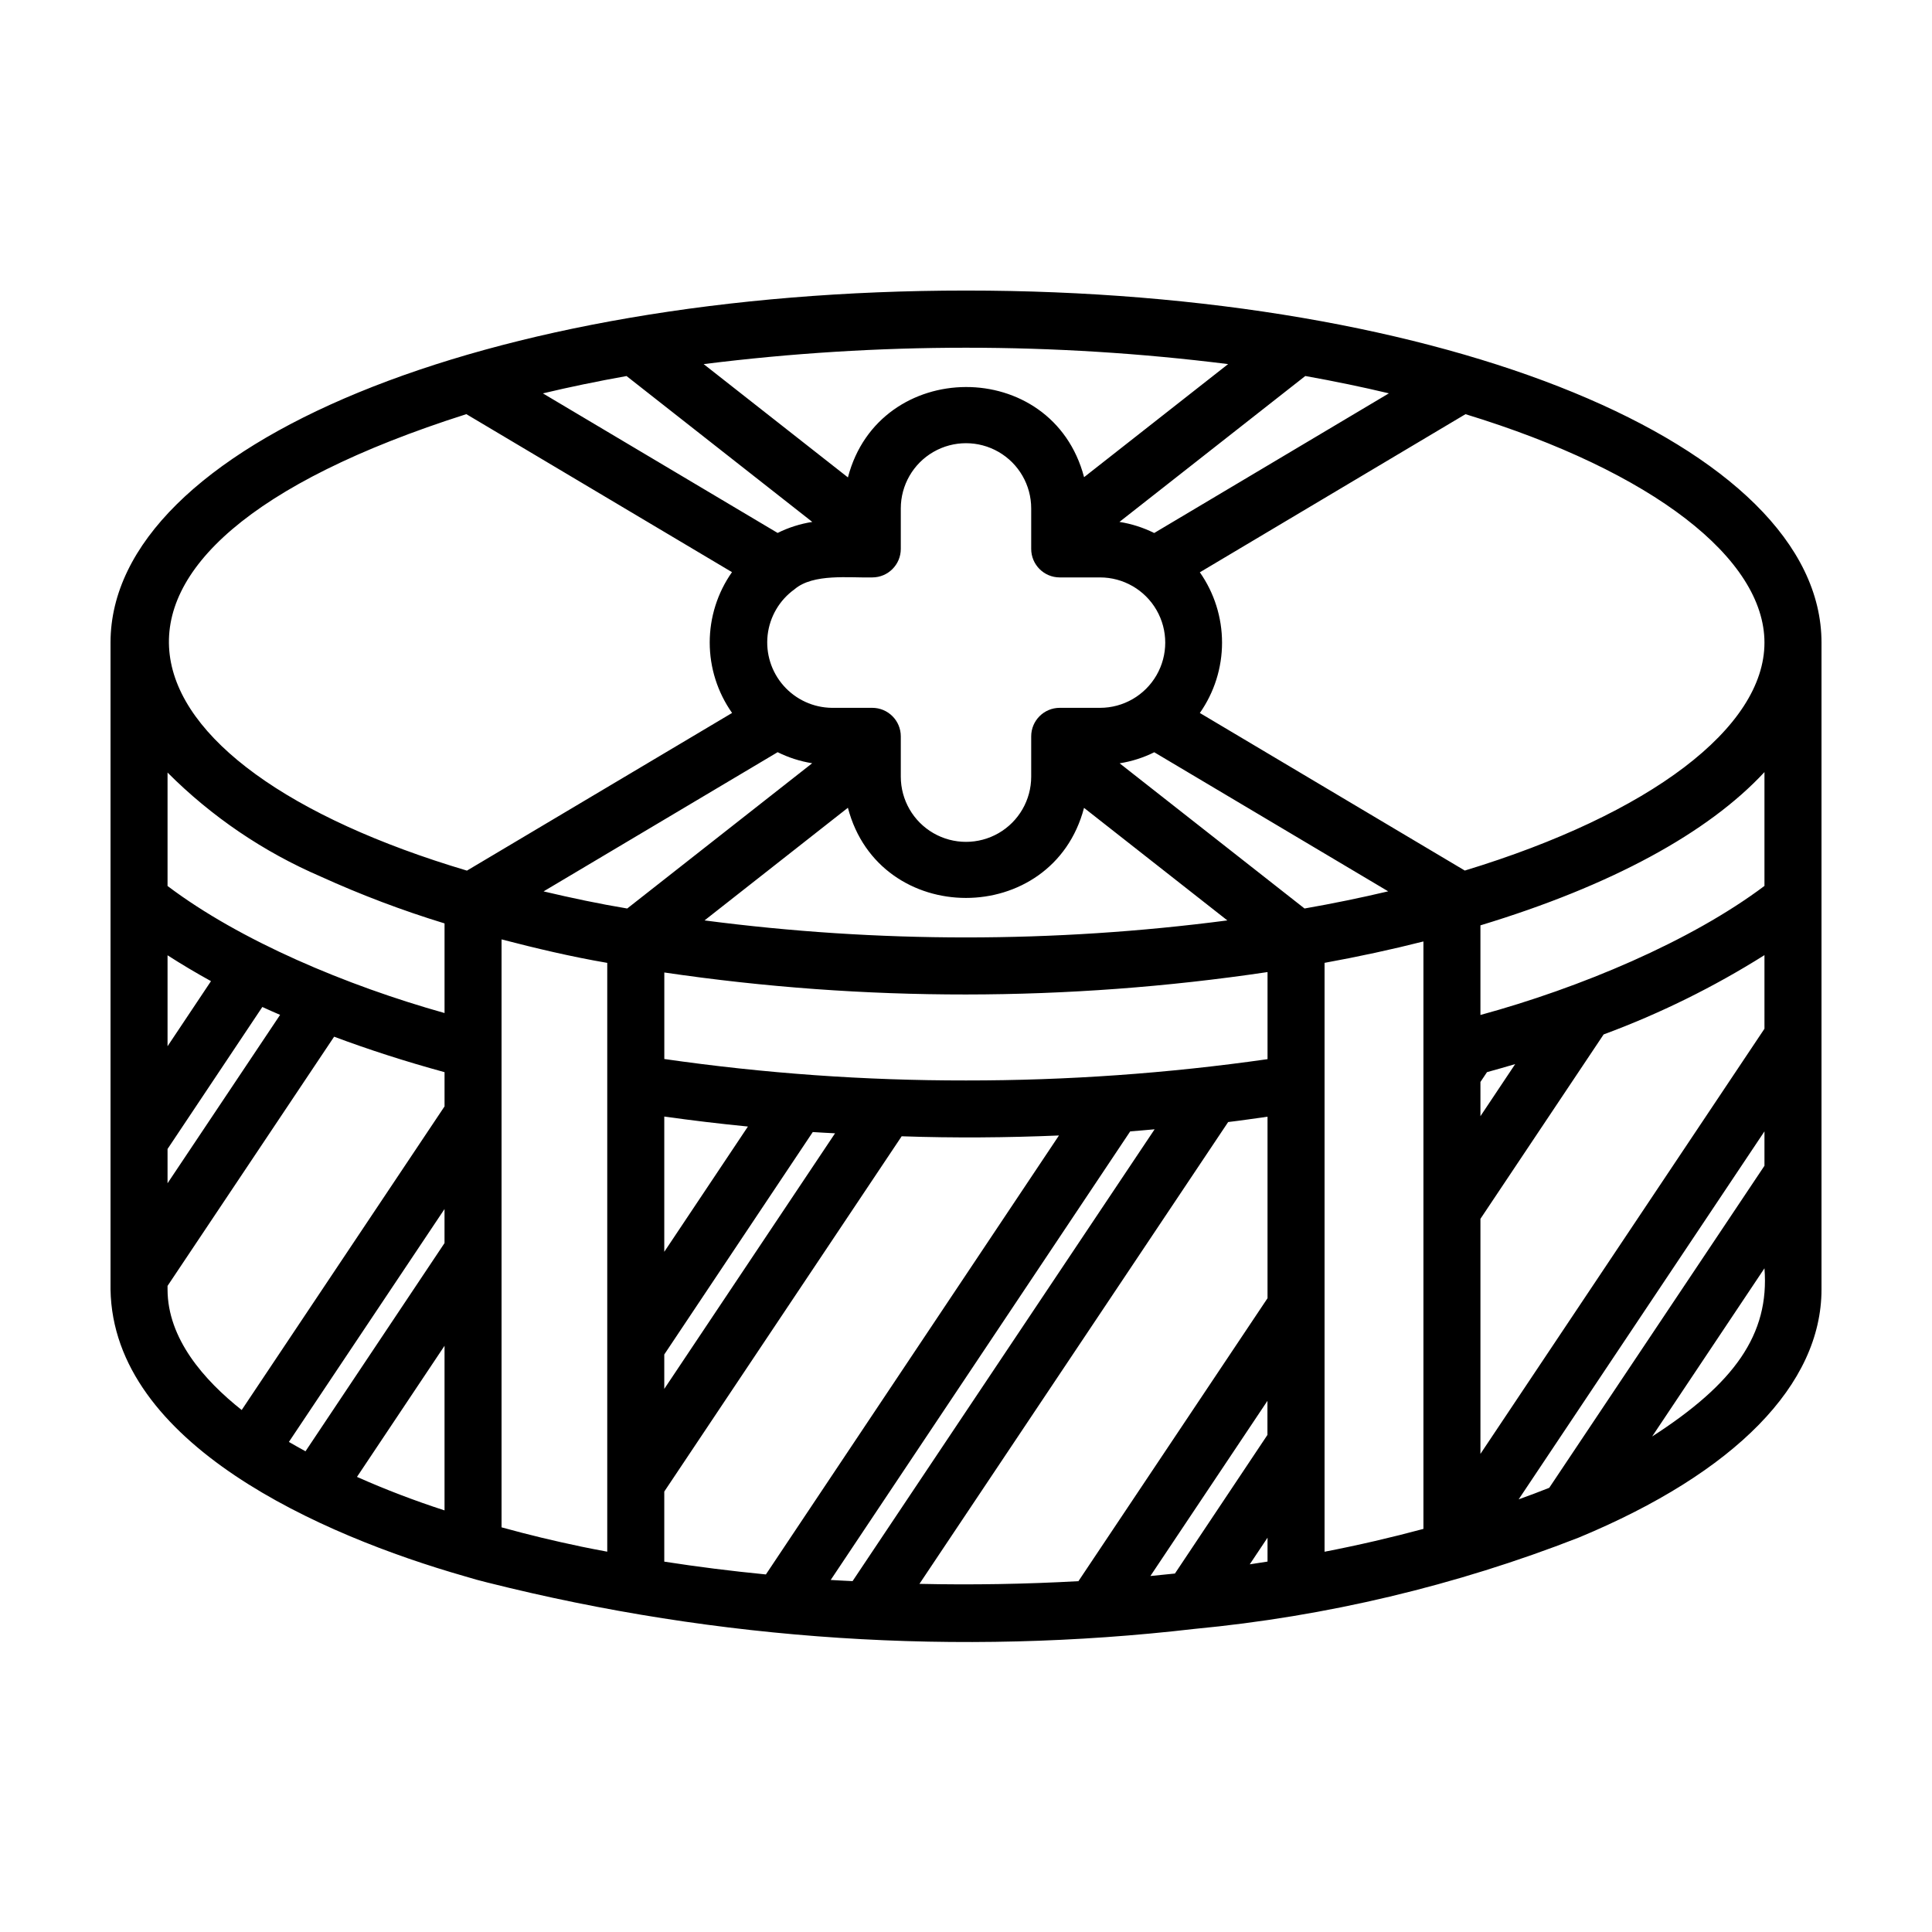
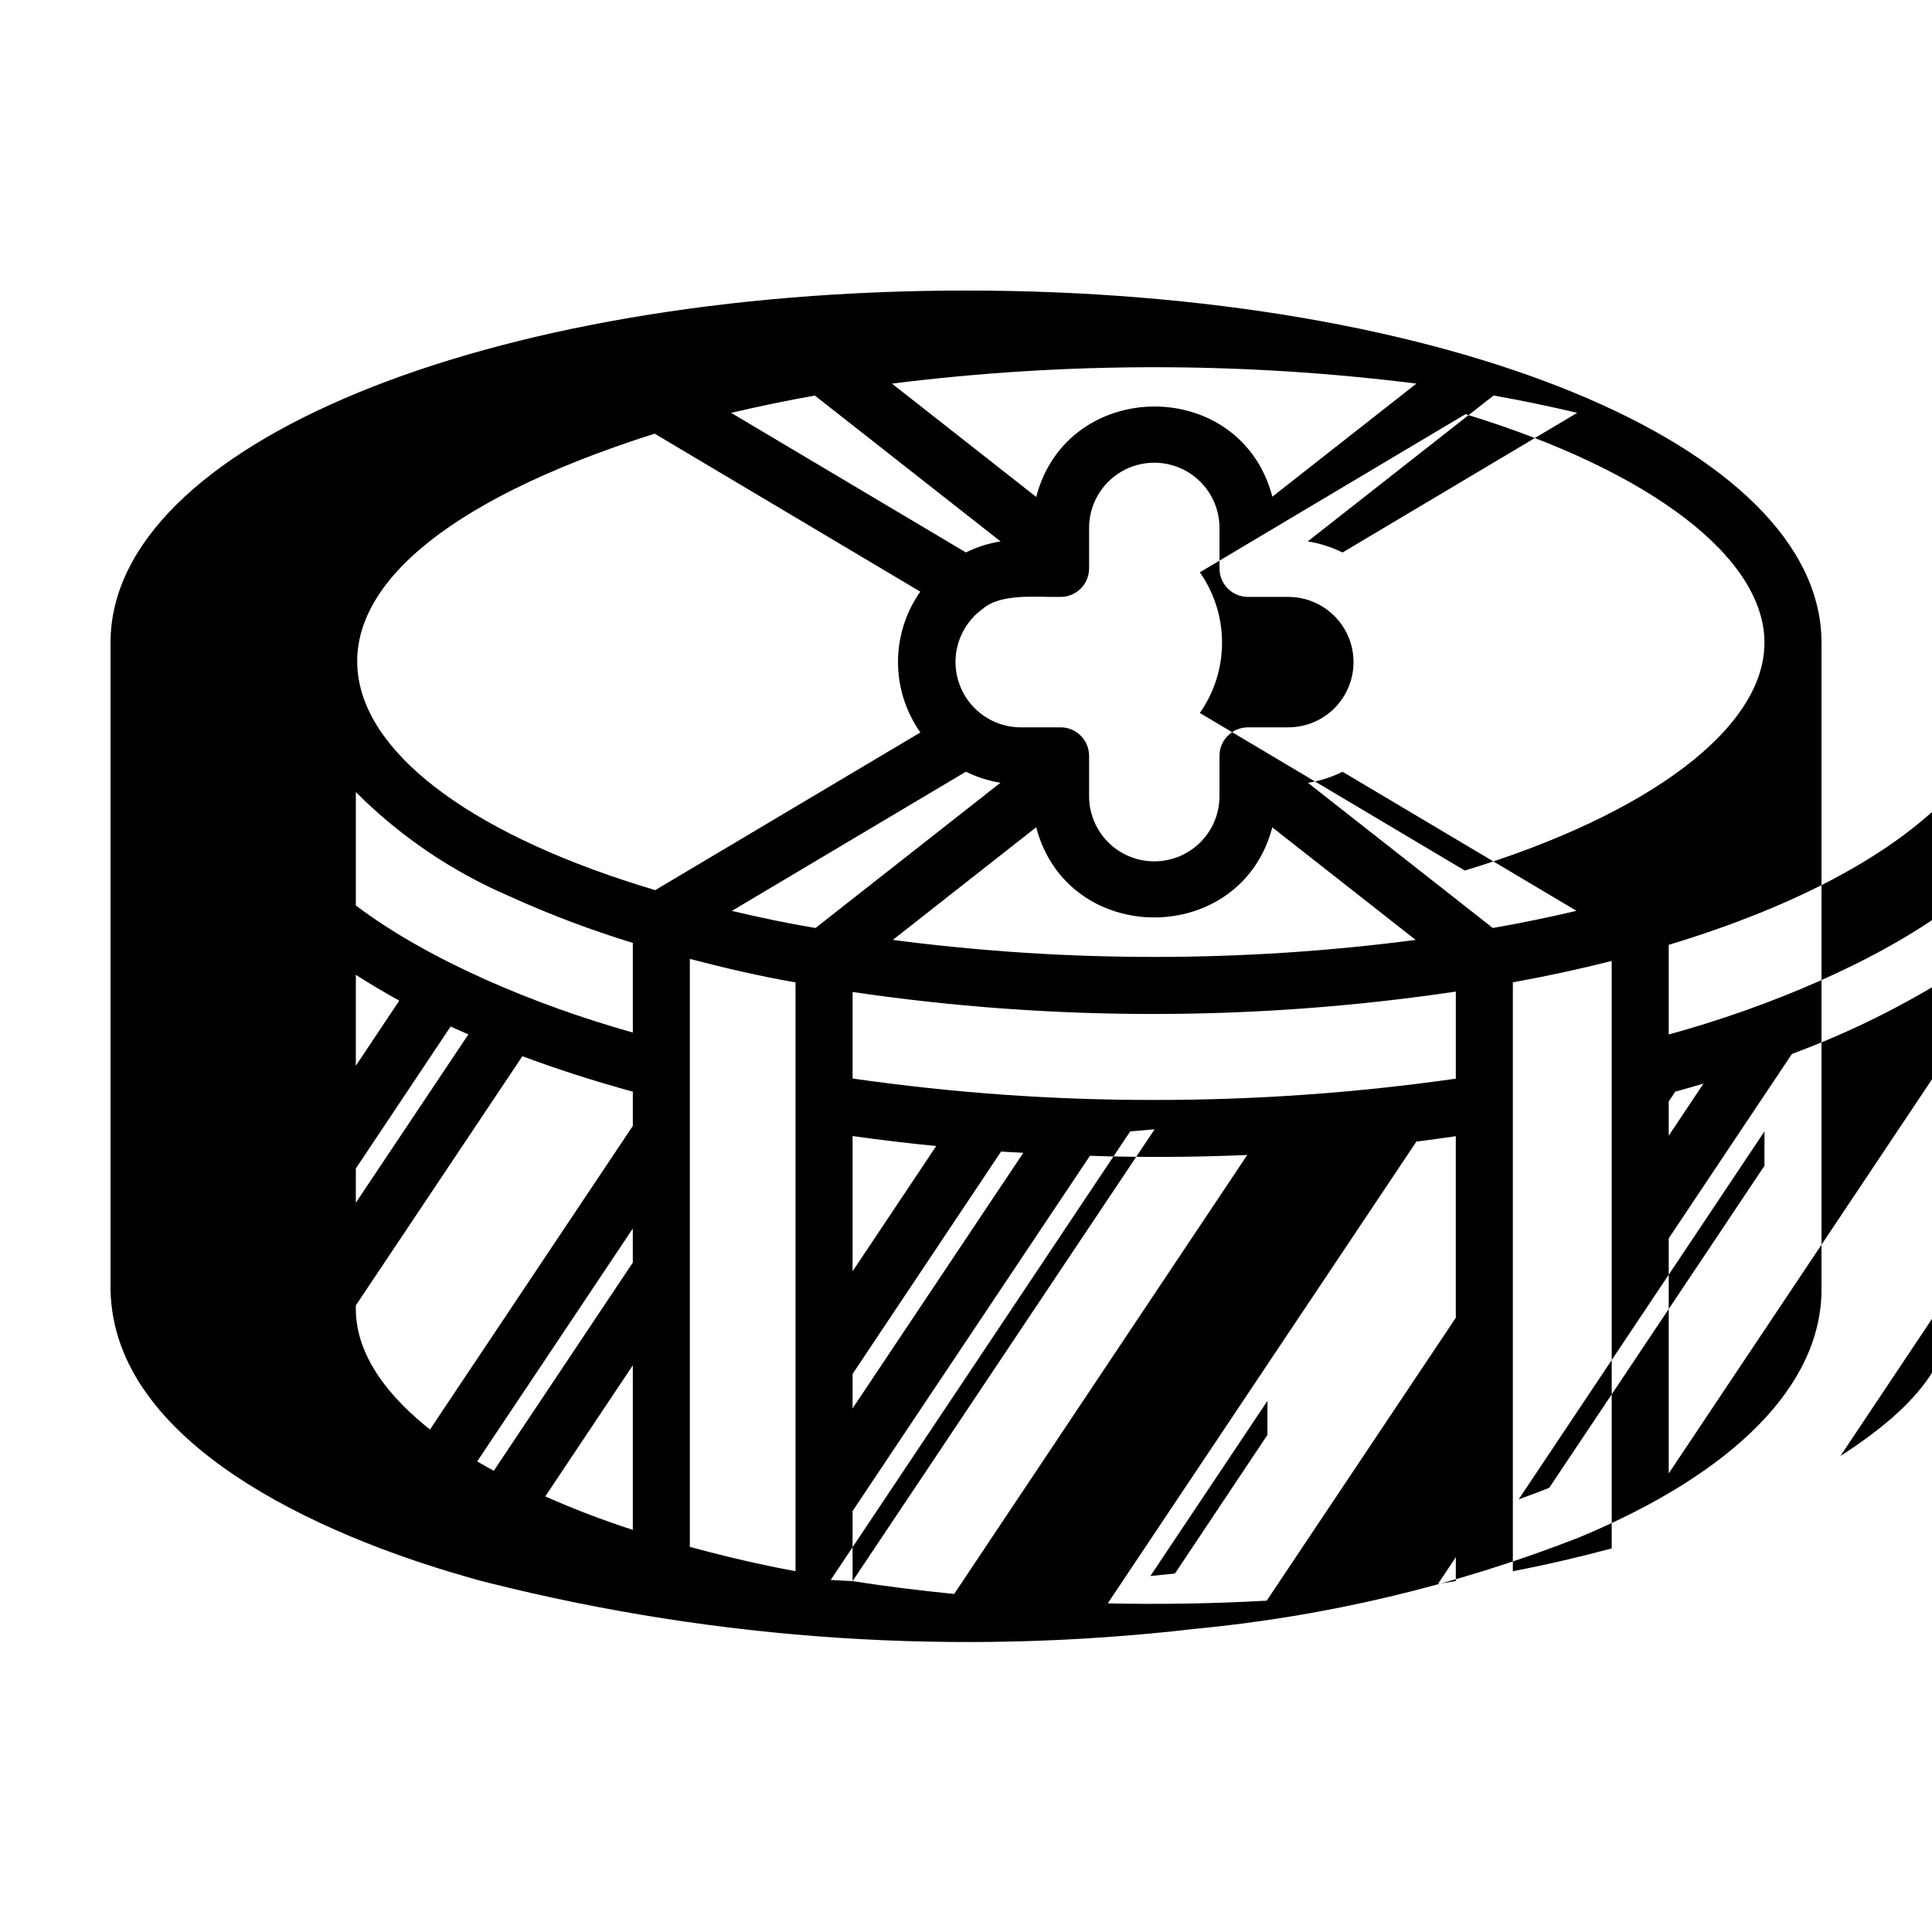
<svg xmlns="http://www.w3.org/2000/svg" fill="#000000" width="800px" height="800px" version="1.1" viewBox="144 144 512 512">
-   <path d="m400 221c-127.13 0-226.71 40.957-226.71 93.305v171.39c0.66 41.031 55.992 65.195 93.855 76.027 2.102 0.645 4.266 1.246 6.238 1.719l-0.004-0.004c61.141 15.367 124.56 19.512 187.18 12.238 34.91-3.301 69.188-11.449 101.85-24.211 41.457-17.227 64.309-40.582 64.309-65.77v-171.39c0-52.348-99.586-93.305-226.71-93.305zm211.6 93.305c0 22.551-30.293 45.438-79.41 60.402l-70.219-41.758c3.828-5.461 5.883-11.969 5.883-18.641 0-6.672-2.055-13.18-5.883-18.641l70.398-41.906c49.863 15.25 79.23 38.359 79.23 60.543zm-57.035 223.98c-2.641 1.066-5.371 2.066-8.105 3.059l65.141-97.516v9.113zm-105.7 23.375 31.02-46.422v9.027l-24.516 36.738c-2.148 0.234-4.316 0.453-6.504 0.656zm-78.926 1.355c-1.918-0.098-3.828-0.18-5.793-0.309l79.371-118.88c2.172-0.156 4.309-0.367 6.469-0.551zm-49.898-5.168v-18.57l62.91-94.152c13.809 0.48 27.926 0.371 41.684-0.211l-77.664 116.33c-9.168-0.895-18.145-2.027-26.93-3.394zm-22.227-4.031c-7.082-1.477-13.855-3.113-20.625-4.984l-0.273-0.074v-155.81c9.008 2.344 18.551 4.609 28.012 6.223v156.04c-2.379-0.457-4.781-0.891-7.113-1.387zm-77.238-27.711 41.227-61.695v9.023l-36.84 55.172c-1.496-0.816-2.969-1.648-4.387-2.473zm89.465-282.45 49.23 38.664 0.004-0.004c-3.199 0.496-6.301 1.48-9.195 2.918l-62.203-36.984c7.07-1.688 14.461-3.219 22.164-4.594zm202.03 4.586-62.195 37.012c-2.902-1.445-6.008-2.438-9.207-2.941l49.246-38.668c7.691 1.375 15.078 2.906 22.156 4.594zm-192.03 254.71 39.352-58.945c1.961 0.133 3.941 0.223 5.906 0.332l-45.258 67.734zm0-27.207v-35.848c7.289 1.027 14.676 1.91 22.168 2.648zm48.664-117.68c8.316 31.859 54.227 31.859 62.574 0.027l37.98 29.824v0.004c-45.984 6.012-92.559 6.012-138.55 0zm121.02 26.703-49.004-38.48-0.004-0.004c3.191-0.5 6.285-1.488 9.176-2.926l61.992 36.855c-7.184 1.699-14.57 3.219-22.16 4.547zm-72.445-95.305c0 4.176 3.387 7.559 7.559 7.559h10.68c6.176 0 11.879 3.293 14.969 8.641 3.086 5.348 3.086 11.934 0 17.281-3.09 5.348-8.793 8.641-14.969 8.641h-10.68c-4.172 0-7.559 3.383-7.559 7.555v10.684c0 6.172-3.293 11.879-8.637 14.965-5.348 3.086-11.938 3.086-17.281 0-5.348-3.086-8.641-8.793-8.641-14.965v-10.684c0-4.172-3.383-7.555-7.559-7.555h-10.73c-4.898-0.062-9.539-2.195-12.781-5.871-3.238-3.672-4.769-8.547-4.219-13.414 0.555-4.867 3.141-9.273 7.121-12.129 4.949-4.262 14.559-2.992 20.609-3.148 4.176 0 7.559-3.383 7.559-7.559v-10.73c0-6.172 3.293-11.879 8.641-14.965 5.344-3.086 11.934-3.086 17.281 0 5.344 3.086 8.637 8.793 8.637 14.965zm-67.195 53.875c2.887 1.434 5.973 2.422 9.152 2.93l-49.016 38.496c-7.418-1.23-14.957-2.832-22.168-4.535zm-88.277 157.31v43.621c-7.883-2.551-15.629-5.512-23.203-8.875zm138.2-70.316c-26.754 0.031-53.477-1.871-79.957-5.684v-22.93c53.004 7.809 106.87 7.773 159.86-0.109v23.078c-26.465 3.777-53.168 5.664-79.902 5.644zm79.902 121.17v6.332c-1.57 0.242-3.125 0.504-4.711 0.73zm15.113-24.957v-127.38c8.977-1.633 17.754-3.527 26.199-5.668v155.68c-8.418 2.254-17.129 4.297-26.199 6.047zm116.58-109.92-75.27 112.67v-62.293l32.652-48.871v0.004c14.895-5.512 29.176-12.555 42.617-21.016zm-75.27 23.176v-9.07l1.738-2.602c2.519-0.691 5.008-1.402 7.473-2.133zm-66.871-199.31-38.168 29.965c-8.426-32.055-54.352-31.672-62.582 0.066l-38.234-30.027c46.148-5.789 92.84-5.793 138.98-0.004zm-201.87 13.266 70.391 41.867h0.004c-3.844 5.461-5.906 11.98-5.902 18.66s2.074 13.195 5.926 18.656l-70.266 41.785c-94.098-28.012-115.89-84.148-0.152-120.97zm-38.629 122.53 0.004-0.004c10.664 4.852 21.637 9.004 32.844 12.43v23.754c-25.891-7.262-54.195-19.152-73.406-33.672v-30.055c11.652 11.672 25.418 21.02 40.562 27.543zm-40.559 20.875c3.656 2.352 7.496 4.637 11.512 6.852l-11.512 17.25zm0 51.332 25.121-37.633c1.512 0.715 3.129 1.402 4.707 2.09l-29.828 44.625zm0 37.207v-0.926l44.145-66.039c9.043 3.387 18.844 6.551 29.262 9.402v9.07l-53.758 80.461c-9.996-7.926-19.648-18.918-19.648-31.969zm199.26 78.043 81.812-122.39c3.527-0.418 6.969-0.934 10.434-1.414v48.105l-50.113 74.984c-13.816 0.773-28.359 1.031-42.133 0.711zm194.17-39.055 29.77-44.578c1.383 17.582-8.059 30.59-29.77 44.574zm29.77-145.91c-19.625 14.75-48.945 27.016-75.27 34.203v-23.754c34.621-10.484 60.324-24.496 75.27-40.617z" />
+   <path d="m400 221c-127.13 0-226.71 40.957-226.71 93.305v171.39c0.66 41.031 55.992 65.195 93.855 76.027 2.102 0.645 4.266 1.246 6.238 1.719l-0.004-0.004c61.141 15.367 124.56 19.512 187.18 12.238 34.91-3.301 69.188-11.449 101.85-24.211 41.457-17.227 64.309-40.582 64.309-65.77v-171.39c0-52.348-99.586-93.305-226.71-93.305zm211.6 93.305c0 22.551-30.293 45.438-79.41 60.402l-70.219-41.758c3.828-5.461 5.883-11.969 5.883-18.641 0-6.672-2.055-13.18-5.883-18.641l70.398-41.906c49.863 15.25 79.23 38.359 79.23 60.543zm-57.035 223.98c-2.641 1.066-5.371 2.066-8.105 3.059l65.141-97.516v9.113zm-105.7 23.375 31.02-46.422v9.027l-24.516 36.738c-2.148 0.234-4.316 0.453-6.504 0.656zm-78.926 1.355c-1.918-0.098-3.828-0.18-5.793-0.309l79.371-118.88c2.172-0.156 4.309-0.367 6.469-0.551zv-18.57l62.91-94.152c13.809 0.48 27.926 0.371 41.684-0.211l-77.664 116.33c-9.168-0.895-18.145-2.027-26.93-3.394zm-22.227-4.031c-7.082-1.477-13.855-3.113-20.625-4.984l-0.273-0.074v-155.81c9.008 2.344 18.551 4.609 28.012 6.223v156.04c-2.379-0.457-4.781-0.891-7.113-1.387zm-77.238-27.711 41.227-61.695v9.023l-36.84 55.172c-1.496-0.816-2.969-1.648-4.387-2.473zm89.465-282.45 49.23 38.664 0.004-0.004c-3.199 0.496-6.301 1.48-9.195 2.918l-62.203-36.984c7.07-1.688 14.461-3.219 22.164-4.594zm202.03 4.586-62.195 37.012c-2.902-1.445-6.008-2.438-9.207-2.941l49.246-38.668c7.691 1.375 15.078 2.906 22.156 4.594zm-192.03 254.71 39.352-58.945c1.961 0.133 3.941 0.223 5.906 0.332l-45.258 67.734zm0-27.207v-35.848c7.289 1.027 14.676 1.91 22.168 2.648zm48.664-117.68c8.316 31.859 54.227 31.859 62.574 0.027l37.98 29.824v0.004c-45.984 6.012-92.559 6.012-138.55 0zm121.02 26.703-49.004-38.48-0.004-0.004c3.191-0.5 6.285-1.488 9.176-2.926l61.992 36.855c-7.184 1.699-14.57 3.219-22.16 4.547zm-72.445-95.305c0 4.176 3.387 7.559 7.559 7.559h10.68c6.176 0 11.879 3.293 14.969 8.641 3.086 5.348 3.086 11.934 0 17.281-3.09 5.348-8.793 8.641-14.969 8.641h-10.68c-4.172 0-7.559 3.383-7.559 7.555v10.684c0 6.172-3.293 11.879-8.637 14.965-5.348 3.086-11.938 3.086-17.281 0-5.348-3.086-8.641-8.793-8.641-14.965v-10.684c0-4.172-3.383-7.555-7.559-7.555h-10.73c-4.898-0.062-9.539-2.195-12.781-5.871-3.238-3.672-4.769-8.547-4.219-13.414 0.555-4.867 3.141-9.273 7.121-12.129 4.949-4.262 14.559-2.992 20.609-3.148 4.176 0 7.559-3.383 7.559-7.559v-10.73c0-6.172 3.293-11.879 8.641-14.965 5.344-3.086 11.934-3.086 17.281 0 5.344 3.086 8.637 8.793 8.637 14.965zm-67.195 53.875c2.887 1.434 5.973 2.422 9.152 2.93l-49.016 38.496c-7.418-1.23-14.957-2.832-22.168-4.535zm-88.277 157.31v43.621c-7.883-2.551-15.629-5.512-23.203-8.875zm138.2-70.316c-26.754 0.031-53.477-1.871-79.957-5.684v-22.93c53.004 7.809 106.87 7.773 159.86-0.109v23.078c-26.465 3.777-53.168 5.664-79.902 5.644zm79.902 121.17v6.332c-1.57 0.242-3.125 0.504-4.711 0.73zm15.113-24.957v-127.38c8.977-1.633 17.754-3.527 26.199-5.668v155.68c-8.418 2.254-17.129 4.297-26.199 6.047zm116.58-109.92-75.27 112.67v-62.293l32.652-48.871v0.004c14.895-5.512 29.176-12.555 42.617-21.016zm-75.27 23.176v-9.07l1.738-2.602c2.519-0.691 5.008-1.402 7.473-2.133zm-66.871-199.31-38.168 29.965c-8.426-32.055-54.352-31.672-62.582 0.066l-38.234-30.027c46.148-5.789 92.84-5.793 138.98-0.004zm-201.87 13.266 70.391 41.867h0.004c-3.844 5.461-5.906 11.98-5.902 18.66s2.074 13.195 5.926 18.656l-70.266 41.785c-94.098-28.012-115.89-84.148-0.152-120.97zm-38.629 122.53 0.004-0.004c10.664 4.852 21.637 9.004 32.844 12.43v23.754c-25.891-7.262-54.195-19.152-73.406-33.672v-30.055c11.652 11.672 25.418 21.02 40.562 27.543zm-40.559 20.875c3.656 2.352 7.496 4.637 11.512 6.852l-11.512 17.25zm0 51.332 25.121-37.633c1.512 0.715 3.129 1.402 4.707 2.09l-29.828 44.625zm0 37.207v-0.926l44.145-66.039c9.043 3.387 18.844 6.551 29.262 9.402v9.07l-53.758 80.461c-9.996-7.926-19.648-18.918-19.648-31.969zm199.26 78.043 81.812-122.39c3.527-0.418 6.969-0.934 10.434-1.414v48.105l-50.113 74.984c-13.816 0.773-28.359 1.031-42.133 0.711zm194.17-39.055 29.77-44.578c1.383 17.582-8.059 30.59-29.77 44.574zm29.77-145.91c-19.625 14.75-48.945 27.016-75.27 34.203v-23.754c34.621-10.484 60.324-24.496 75.27-40.617z" />
</svg>